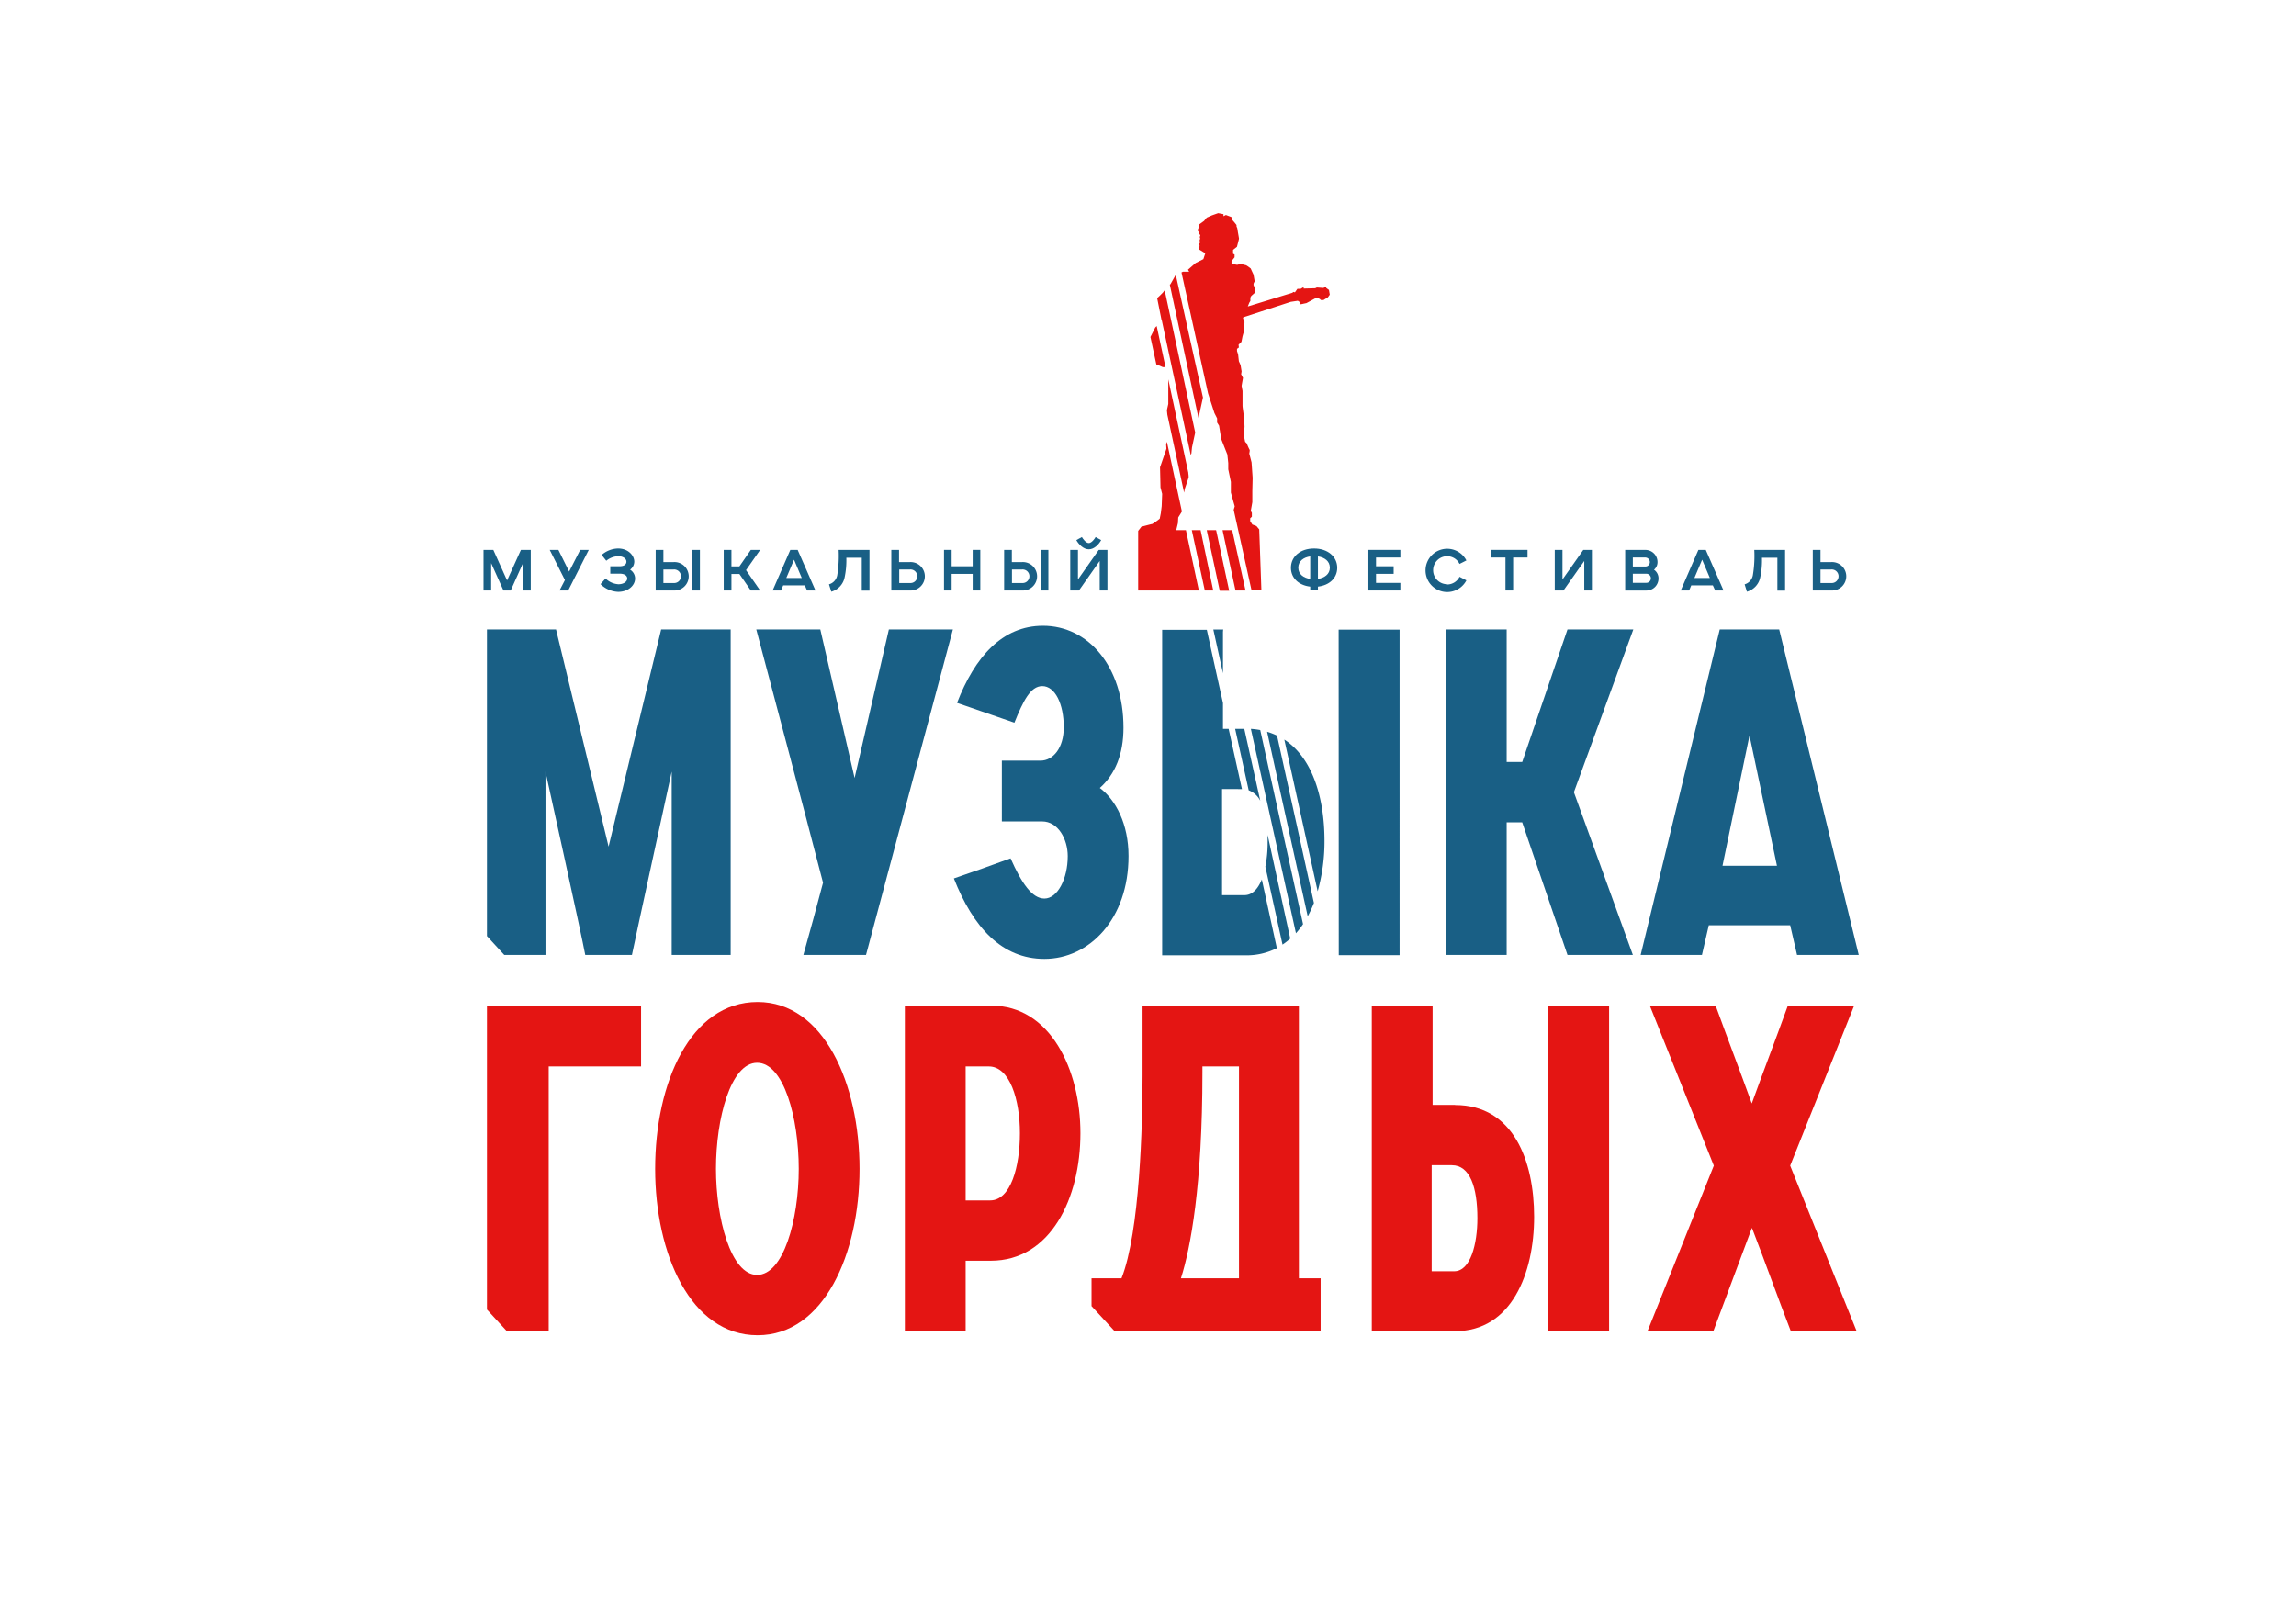
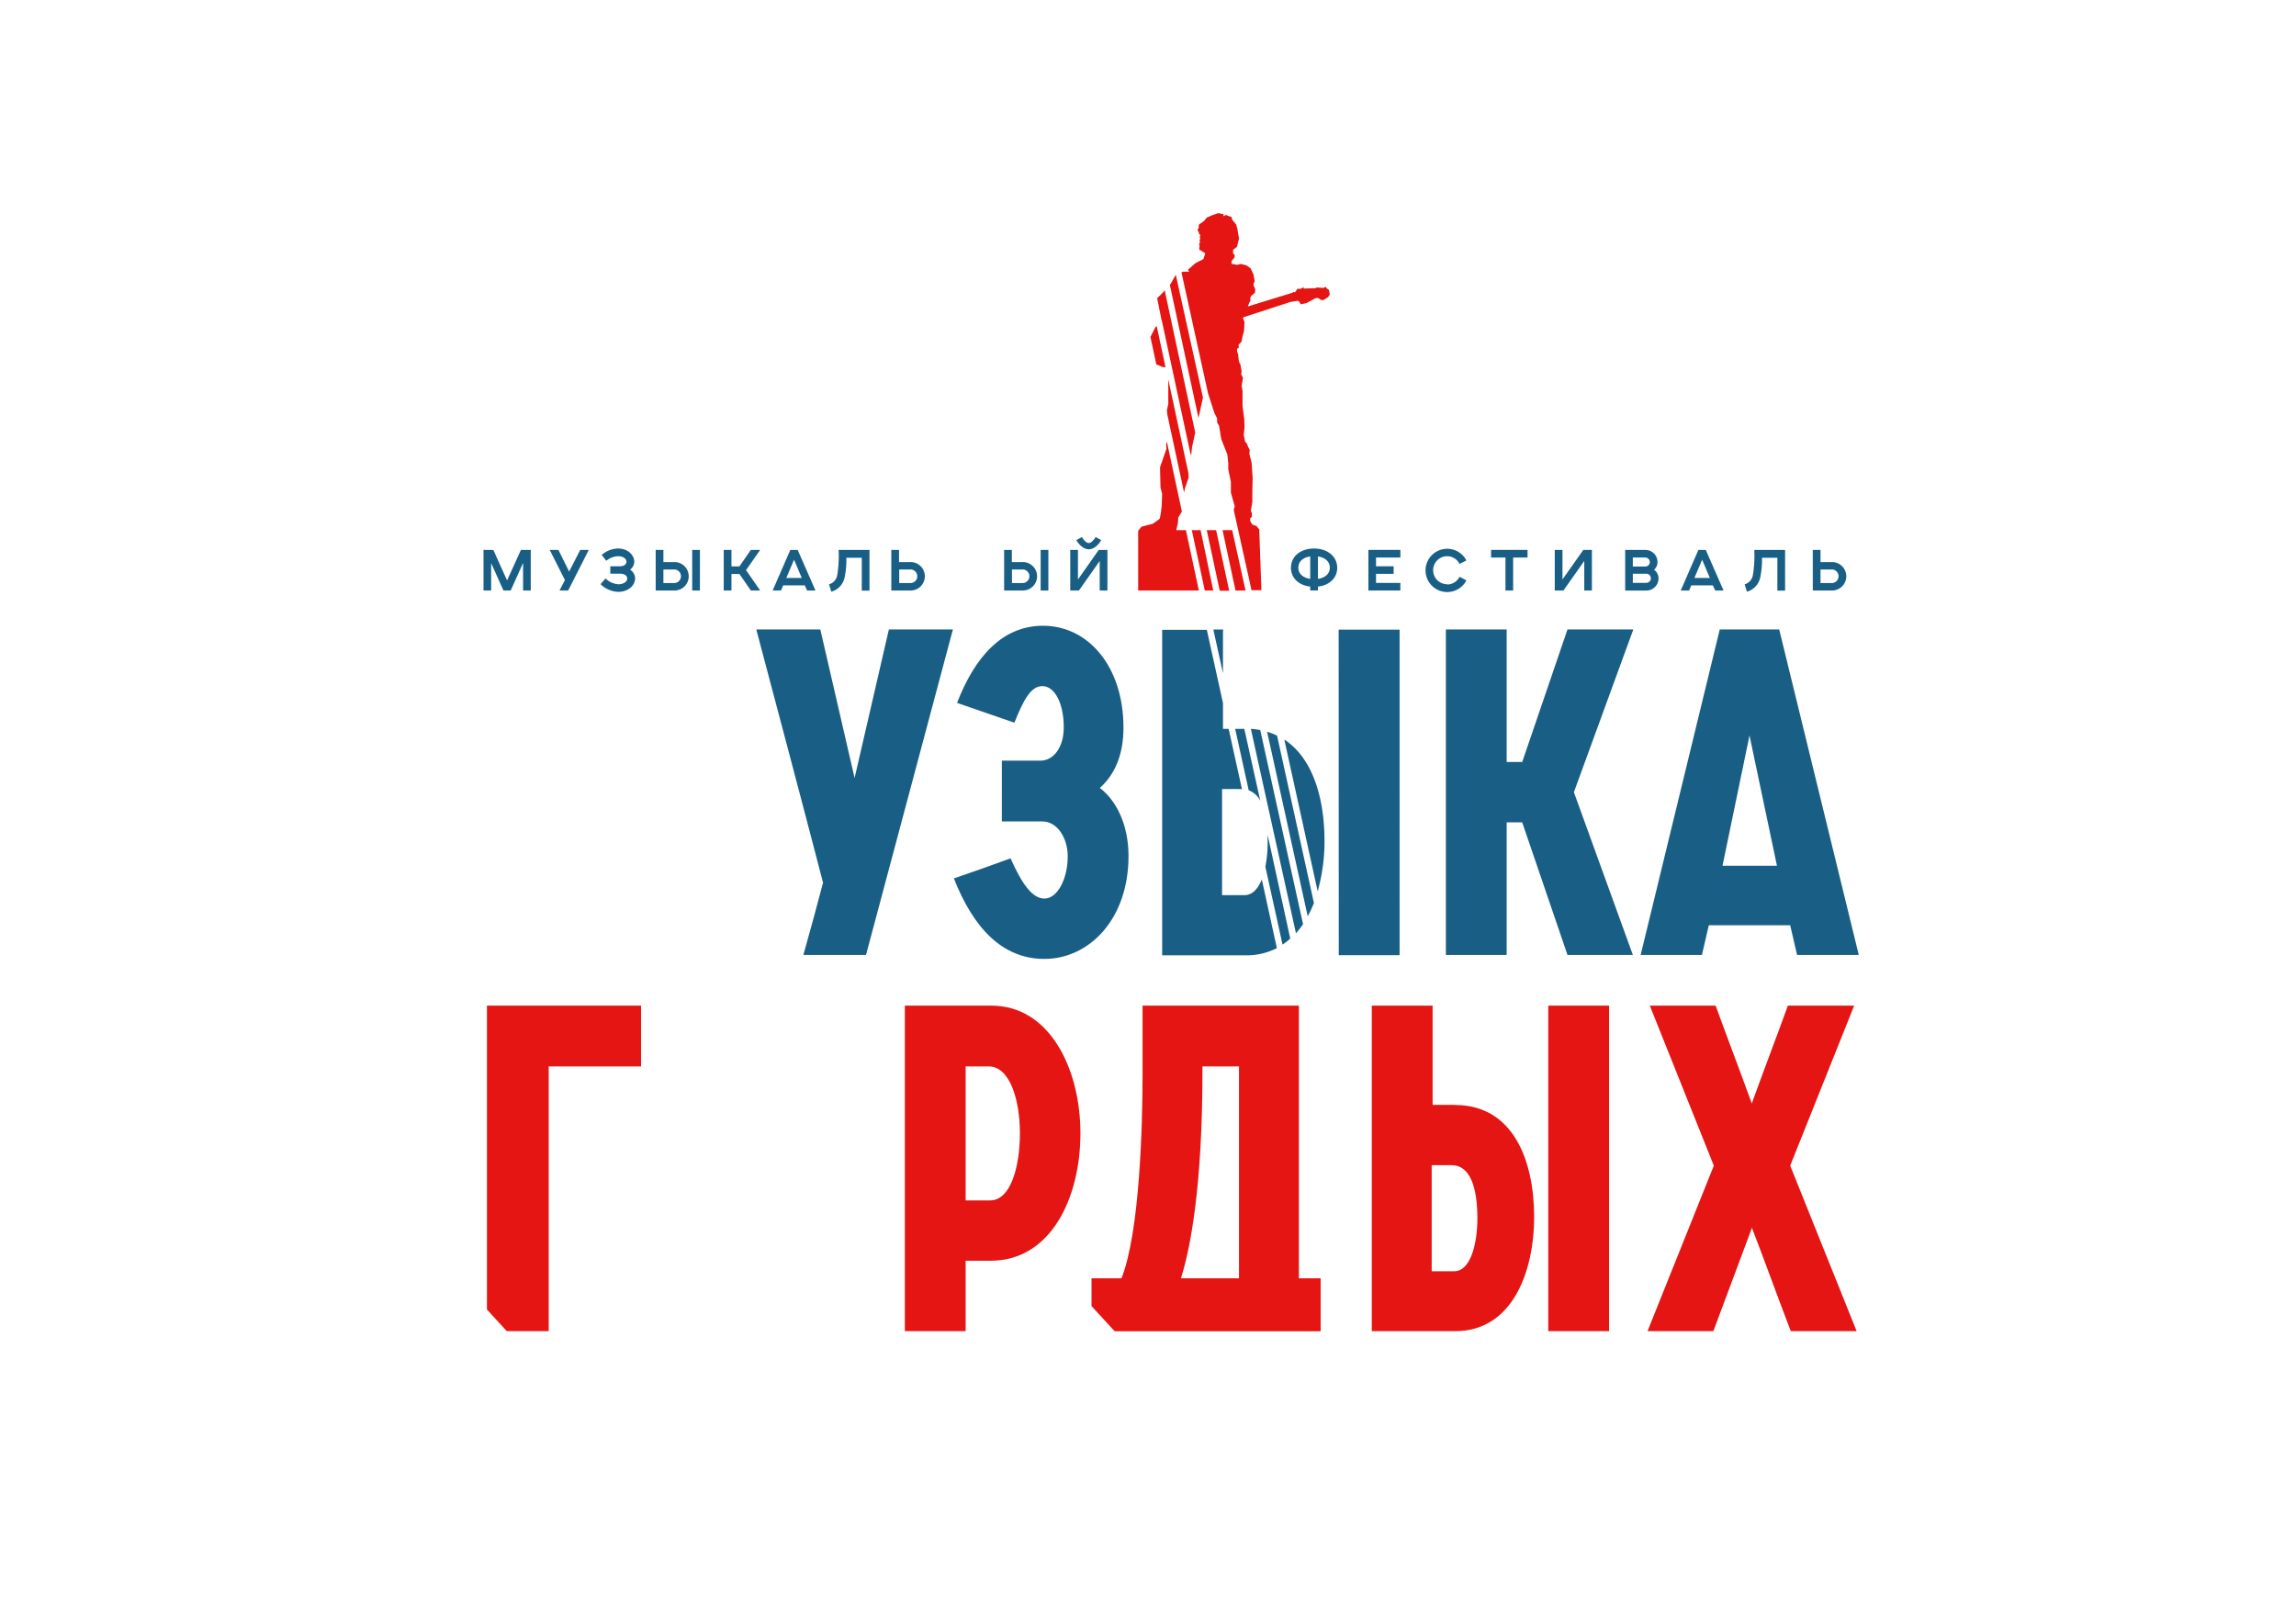
<svg xmlns="http://www.w3.org/2000/svg" id="Слой_1" data-name="Слой 1" viewBox="0 0 595.28 419.53">
  <defs>
    <style>.cls-1{fill:none;}.cls-2{clip-path:url(#clip-path);}.cls-3{fill:#e41513;}.cls-4{fill:#195f85;}</style>
    <clipPath id="clip-path">
      <rect class="cls-1" width="595.28" height="419.53" />
    </clipPath>
  </defs>
  <title>Монтажная область 1@1x</title>
  <g class="cls-2">
    <path class="cls-3" d="M336.76,331.46v-70.7H296.23V278.9c0,12.68-.71,40.59-5.46,52.56H283v7.22l6,6.52h53.4V331.46Zm-15.53,0H306.18c2.49-7.82,5.57-24,5.57-53.39v-1.54h9.48Z" />
    <polygon class="cls-4" points="135.06 142.59 131.47 150.51 127.9 142.59 125.36 142.59 125.36 153.12 127.34 153.12 127.34 146.02 130.53 153.12 132.41 153.12 135.62 145.96 135.62 153.12 137.61 153.12 137.61 142.59 135.06 142.59" />
    <polygon class="cls-4" points="150.43 142.59 147.56 148.21 144.77 142.59 142.52 142.59 146.47 150.41 145.06 153.12 147.31 153.12 152.65 142.59 150.43 142.59" />
    <path class="cls-4" d="M163.36,147.72a2.64,2.64,0,0,0,1.09-2.07c0-1.61-1.57-3.42-4.2-3.42A6.64,6.64,0,0,0,156,143.9l1.19,1.51a5.17,5.17,0,0,1,3.09-1.18c1.38,0,2.13.72,2.13,1.4s-.51,1.21-1.82,1.21h-2.36v1.91h2.39c1.51,0,2,.68,2,1.25,0,.81-.94,1.5-2.28,1.5A5.25,5.25,0,0,1,157,150l-1.3,1.47a6.89,6.89,0,0,0,4.58,2c2.58,0,4.38-1.65,4.38-3.47a2.69,2.69,0,0,0-1.3-2.28" />
    <path class="cls-4" d="M179.47,153.12h2V142.59h-2Zm-4.82-7.37H172v-3.16h-2v10.53h4.68a3.69,3.69,0,1,0,0-7.37m0,5.43H172v-3.51h2.66a1.76,1.76,0,1,1,0,3.51" />
    <polygon class="cls-4" points="197.09 142.59 194.67 142.59 191.71 146.86 189.64 146.86 189.64 142.59 187.64 142.59 187.64 153.12 189.64 153.12 189.64 148.84 191.71 148.84 194.67 153.12 197.09 153.12 193.42 147.84 197.09 142.59" />
    <path class="cls-4" d="M206.81,142.59h-1.9l-4.59,10.53h2.17l.57-1.33h5.6l.59,1.33h2.18Zm-2.94,7.27,2-4.73,2,4.73Z" />
    <path class="cls-4" d="M217.43,142.59a31.51,31.51,0,0,1-.35,6.52,3,3,0,0,1-2.15,2.41l.6,1.91a4.86,4.86,0,0,0,3.47-3.8,21.26,21.26,0,0,0,.43-5h4v8.53h2V142.59Z" />
    <path class="cls-4" d="M235.88,145.75h-2.79v-3.16h-2v10.53h4.81a3.69,3.69,0,1,0,0-7.37m0,5.43h-2.76v-3.51h2.79a1.76,1.76,0,1,1,0,3.51" />
-     <polygon class="cls-4" points="252.18 142.59 252.18 146.84 246.73 146.84 246.73 142.59 244.75 142.59 244.75 153.12 246.73 153.12 246.73 148.81 252.18 148.81 252.18 153.12 254.16 153.12 254.16 142.59 252.18 142.59" />
    <path class="cls-4" d="M269.81,153.12h2V142.59h-2ZM265,145.75h-2.66v-3.16h-2v10.53H265a3.69,3.69,0,1,0,0-7.37m0,5.43h-2.63v-3.51H265a1.76,1.76,0,1,1,0,3.51" />
    <path class="cls-4" d="M284.06,139.26c-.16.31-1,1.56-1.77,1.56s-1.55-1.13-1.79-1.56l-1.44.79c.58,1.06,1.81,2.39,3.23,2.39s2.6-1.29,3.21-2.39Zm.81,3.33-5.39,7.67v-7.67h-2v10.53h2.25l5.39-7.66v7.66h2V142.59Z" />
    <path class="cls-4" d="M340.7,142.23c-3.56,0-6,2.08-6,5,0,2.63,2,4.54,5,4.88v1h2v-1c3-.34,5-2.25,5-4.88,0-2.89-2.46-5-6-5m-1,7.89c-1.68-.26-3.09-1.18-3.09-2.92s1.41-2.69,3.09-2.92Zm2,0v-5.84c1.66.23,3.09,1.21,3.09,2.92s-1.43,2.66-3.09,2.92" />
    <polygon class="cls-4" points="363.07 144.57 363.07 142.59 354.78 142.59 354.78 153.12 363.07 153.12 363.07 151.15 356.76 151.15 356.76 148.8 361.33 148.8 361.33 146.84 356.76 146.84 356.76 144.57 363.07 144.57" />
    <path class="cls-4" d="M375.2,151.49a3.63,3.63,0,0,1,0-7.26,3.59,3.59,0,0,1,3.21,2l1.78-.9a5.61,5.61,0,1,0,0,5.16l-1.78-.93a3.61,3.61,0,0,1-3.21,2" />
    <polygon class="cls-4" points="386.59 142.59 386.59 144.57 390.32 144.57 390.32 153.12 392.31 153.12 392.31 144.57 396.04 144.57 396.04 142.59 386.59 142.59" />
    <polygon class="cls-4" points="410.5 142.59 405.1 150.26 405.1 142.59 403.1 142.59 403.1 153.12 405.35 153.12 410.75 145.46 410.75 153.12 412.73 153.12 412.73 142.59 410.5 142.59" />
    <path class="cls-4" d="M428.83,147.73a2.54,2.54,0,0,0,.91-2,3.14,3.14,0,0,0-3.11-3.13h-5.27v10.53h5.51A3.13,3.13,0,0,0,430,150a2.7,2.7,0,0,0-1.17-2.27m-5.49-3.16h3.24a1.19,1.19,0,0,1,1.17,1.2,1.15,1.15,0,0,1-1.17,1.13h-3.24Zm3.5,6.56h-3.5v-2.36h3.5a1.18,1.18,0,0,1,0,2.36" />
    <path class="cls-4" d="M442.25,142.59h-1.91l-4.58,10.53h2.17l.56-1.33h5.6l.6,1.33h2.17Zm-2.94,7.27,2-4.73,2,4.73Z" />
    <path class="cls-4" d="M454.83,142.59a30.64,30.64,0,0,1-.36,6.52,3,3,0,0,1-2.14,2.41l.59,1.91a4.85,4.85,0,0,0,3.47-3.8,21.26,21.26,0,0,0,.43-5h4v8.53h2V142.59Z" />
    <path class="cls-4" d="M474.74,145.75H472v-3.16h-2v10.53h4.8a3.69,3.69,0,1,0,0-7.37m0,5.43H472v-3.51h2.79a1.76,1.76,0,1,1,0,3.51" />
-     <path class="cls-4" d="M171.42,163.21l-13.63,56.32-13.63-56.32H126.25v79.52l4.49,4.89h10.69V200.08s9.48,42.92,10.31,47.54h12.1c.94-4.62,10.31-47.54,10.31-47.54v47.54h15.29V163.21Z" />
    <path class="cls-4" d="M230.46,163.21l-8.89,38.53-8.89-38.53h-16.6c5.81,21.94,11.62,43.75,17.31,65.68-1.66,6.28-3.32,12.45-5.1,18.73h16.24l22.53-84.41Z" />
    <path class="cls-4" d="M285.12,204.35c4-3.56,6.16-8.77,6.16-15.65,0-15.88-9.13-26.44-20.86-26.44-10.56,0-17.67,8.07-22.29,20L263,187.4c2.25-5.57,4.15-9.49,7.23-9.49,3.32,0,5.57,4.63,5.57,10.67,0,5.34-2.72,8.66-6.05,8.66h-10V213h10.44c4.15,0,6.64,4.62,6.64,9,0,5.81-2.61,11-6.05,11-3.2,0-5.92-4-8.77-10.43-4.86,1.78-9.84,3.55-14.7,5.21,5,12.69,12.44,20.87,23.47,20.87,11.62,0,21.81-10.31,21.81-26.68,0-8.29-3.31-14.58-7.46-17.66" />
    <path class="cls-4" d="M333,191.85l8.63,39.26A47.67,47.67,0,0,0,343.4,218c0-10.59-2.86-21.26-10.36-26.19m-6.3-2.51a18.76,18.76,0,0,0-2.43-.3L336,242a21.56,21.56,0,0,0,1.84-2.36Zm.41,38.74c-1,2.44-2.45,4.07-4.5,4.07h-5.81v-27.5H322L318.55,189h-1.47v-6.69l-4.19-19H301.31v84.41H323a17.41,17.41,0,0,0,8.05-1.86Zm-10.07-64.81h-2.5l2.5,11.35ZM322.61,189h-2.37l3.51,15.93a5.59,5.59,0,0,1,3,2.72Zm6.05,27.49c0,.62,0,1.26,0,1.91a32.79,32.79,0,0,1-.59,6.34h0l4.45,20.2a16.75,16.75,0,0,0,2-1.56Zm2.44-25.74a16.19,16.19,0,0,0-2.58-1l10.53,47.85a28.84,28.84,0,0,0,1.61-3.46Zm16,56.93h15.77V163.27H347.07Z" />
    <polygon class="cls-4" points="423.47 163.21 406.4 163.21 394.66 197.59 390.63 197.59 390.63 163.21 374.87 163.21 374.87 247.62 390.63 247.62 390.63 213.24 394.66 213.24 406.4 247.62 423.35 247.62 408.06 205.42 423.47 163.21" />
    <path class="cls-4" d="M461.29,163.21H445.88l-20.51,84.41h15.89l1.78-7.7h21.1l1.78,7.7h16Zm-14.7,61.29,7-33.79,7.12,33.79Z" />
    <polygon class="cls-3" points="126.25 260.76 126.25 339.57 131.4 345.17 142.26 345.17 142.26 276.53 166.21 276.53 166.21 260.76 126.25 260.76" />
-     <path class="cls-3" d="M196.42,259.82c-17.43,0-26.56,21-26.56,43.27,0,21.93,9.13,43.15,26.56,43.15,17.19,0,26.43-21.11,26.43-43.15s-9.24-43.27-26.43-43.27m-.12,70.77c-6.88,0-10.67-14.82-10.67-27.5,0-13,3.79-27.51,10.67-27.51s10.79,14.23,10.79,27.51-4,27.5-10.79,27.5" />
    <path class="cls-3" d="M257,260.76H234.6v84.41h15.76V326.91h6.52c15.53,0,23.24-16.24,23.24-33.07,0-16.48-7.83-33.08-23.12-33.08m-.24,50.51h-6.4V276.53h6c5.46,0,8.07,8.65,8.07,17.31s-2.37,17.43-7.71,17.43" />
    <path class="cls-3" d="M401.42,345.17h15.77V260.76H401.42Zm-24.18-58.68h-5.81V260.76H355.66v84.41h21.69c14.47,0,20.4-14.93,20.4-29.64,0-14.46-5.34-29-20.51-29M377,329.64h-5.81v-27.5h5.22c4.74,0,6.63,5.8,6.63,13.75,0,6.64-1.77,13.75-6,13.75" />
    <path class="cls-3" d="M464.14,302.26l16.59-41.5H463.54c-3.08,8.54-6.28,16.84-9.36,25.37-3.08-8.53-6.28-16.83-9.37-25.37H427.74l16.6,41.5-17.19,42.91h17.07l10-26.79c3.44,8.89,6.64,17.9,10.08,26.79h17.07Z" />
    <path class="cls-3" d="M315.28,137.47h-2.41l3.36,15.65h2.42Zm0,0h-2.41l3.36,15.65h2.42Zm0,0h-2.41l3.36,15.65h2.42Zm-4,0H309l3.37,15.65h2.19Zm8.19,0h-2.5l3.36,15.65h2.6Zm-12,0h-2.51l.44-1.82.08-1.47.95-1.54-3.89-18.08-.2.58.08,1.22-1.66,4.81.12,5.23.43,1.67-.12,3.17-.23,1.87-.28,1.39a16.44,16.44,0,0,1-1.95,1.38c-.19,0-2.81.71-2.81.71l-.83,1.08v15.45h15.74Zm-5.51-62.22-.41.56-.79.8s-.42.4-.75.69L301.15,83l.05,0,0,0,7.52,35c.09-.24.17-.41.17-.41l.16-1.59.83-3.84Zm42.6-.07-.67-.48-.16-.35-.6.31-1.71-.12-.43.2-3,.08,0-.39-.79.47-.83,0-.64.91-.36-.12-.35.24-11.51,3.54.4-1,.27-.43,0-.88.24-.43.95-.84.08-.83-.47-1.23.08-.43.24-.44L325,71.21s-.68-1.46-.72-1.58a9.37,9.37,0,0,0-1.18-.84l-1.4-.35-.95.23-1.45-.26v-.69l.79-1V66l-.39-.21v-1l1-.79s.53-2,.53-2.12-.27-1.59-.27-1.59l-.16-1.06-.21-.53v-.36l-.64-.8-.42-.47-.26-.79-1.43-.54-.63.32v-.53l-1.38-.26-1.64.58-1.32.58-.69.85-1.38,1v.69l-.32.74.32.48,0,.31.42.48-.16.48.11.42-.16.42.11.58-.27.48.16.26-.11,1.06,1.59,1L312,67.19l-2,1-2,1.75.32.51h-1.63l-.37.19L313.21,102v0l1.65,5.1.7,1.39v1.07l.51.83.56,3.46,1.58,4,.24,2.22v1.63l.68,3.26v2.77l1,3.57-.27.9h0l4.62,20.85h2.56l-.56-15.77-.72-.87-1.07-.4-.55-.87,0-.75.43-.4v-1l-.28-.52.4-2.26v-2.86l.08-3.45-.28-4-.59-2.29s.2-1,.07-1a12.31,12.31,0,0,1-.71-1.62l-.44-.44-.35-1.75.2-2.1-.08-2.06-.36-2.66a7.59,7.59,0,0,1-.08-.78c0-.25,0-3.82,0-3.82l-.24-1.35.36-2.06-.48-.92.12-.75-.27-1.63-.44-1L321,91.88l-.28-.84,0-.58.48-.36-.08-.72.75-.75.28-1.43.4-1.43.11-2.26-.39-1,.08-.24,12.3-4,1.82-.28.4.24.36.68,1.5-.32L341,77.36l.55-.12.64.28.28.28h.67l1.15-.72.48-.67Zm-39.72-3.93-1.39,2.46-.16.09,7.44,34.6,1.16-5.32Zm3.28,51.43h0l-5.22-24.31v6.38l-.36,1.62.12,1.17h0l4.34,20.2.18-1s1-2.86,1-3,0-.58-.09-1m-8.2-38.21-.37.39-1.25,2.45,1.53,7.11,1.68.71h.7Zm15.43,53h-2.41l3.36,15.65h2.42Zm0,0h-2.41l3.36,15.65h2.42Zm0,0h-2.41l3.36,15.65h2.42Zm0,0h-2.41l3.36,15.65h2.42Z" />
    <polygon class="cls-4" points="317.08 163.27 317.08 163.89 316.95 163.27 317.08 163.27" />
  </g>
</svg>